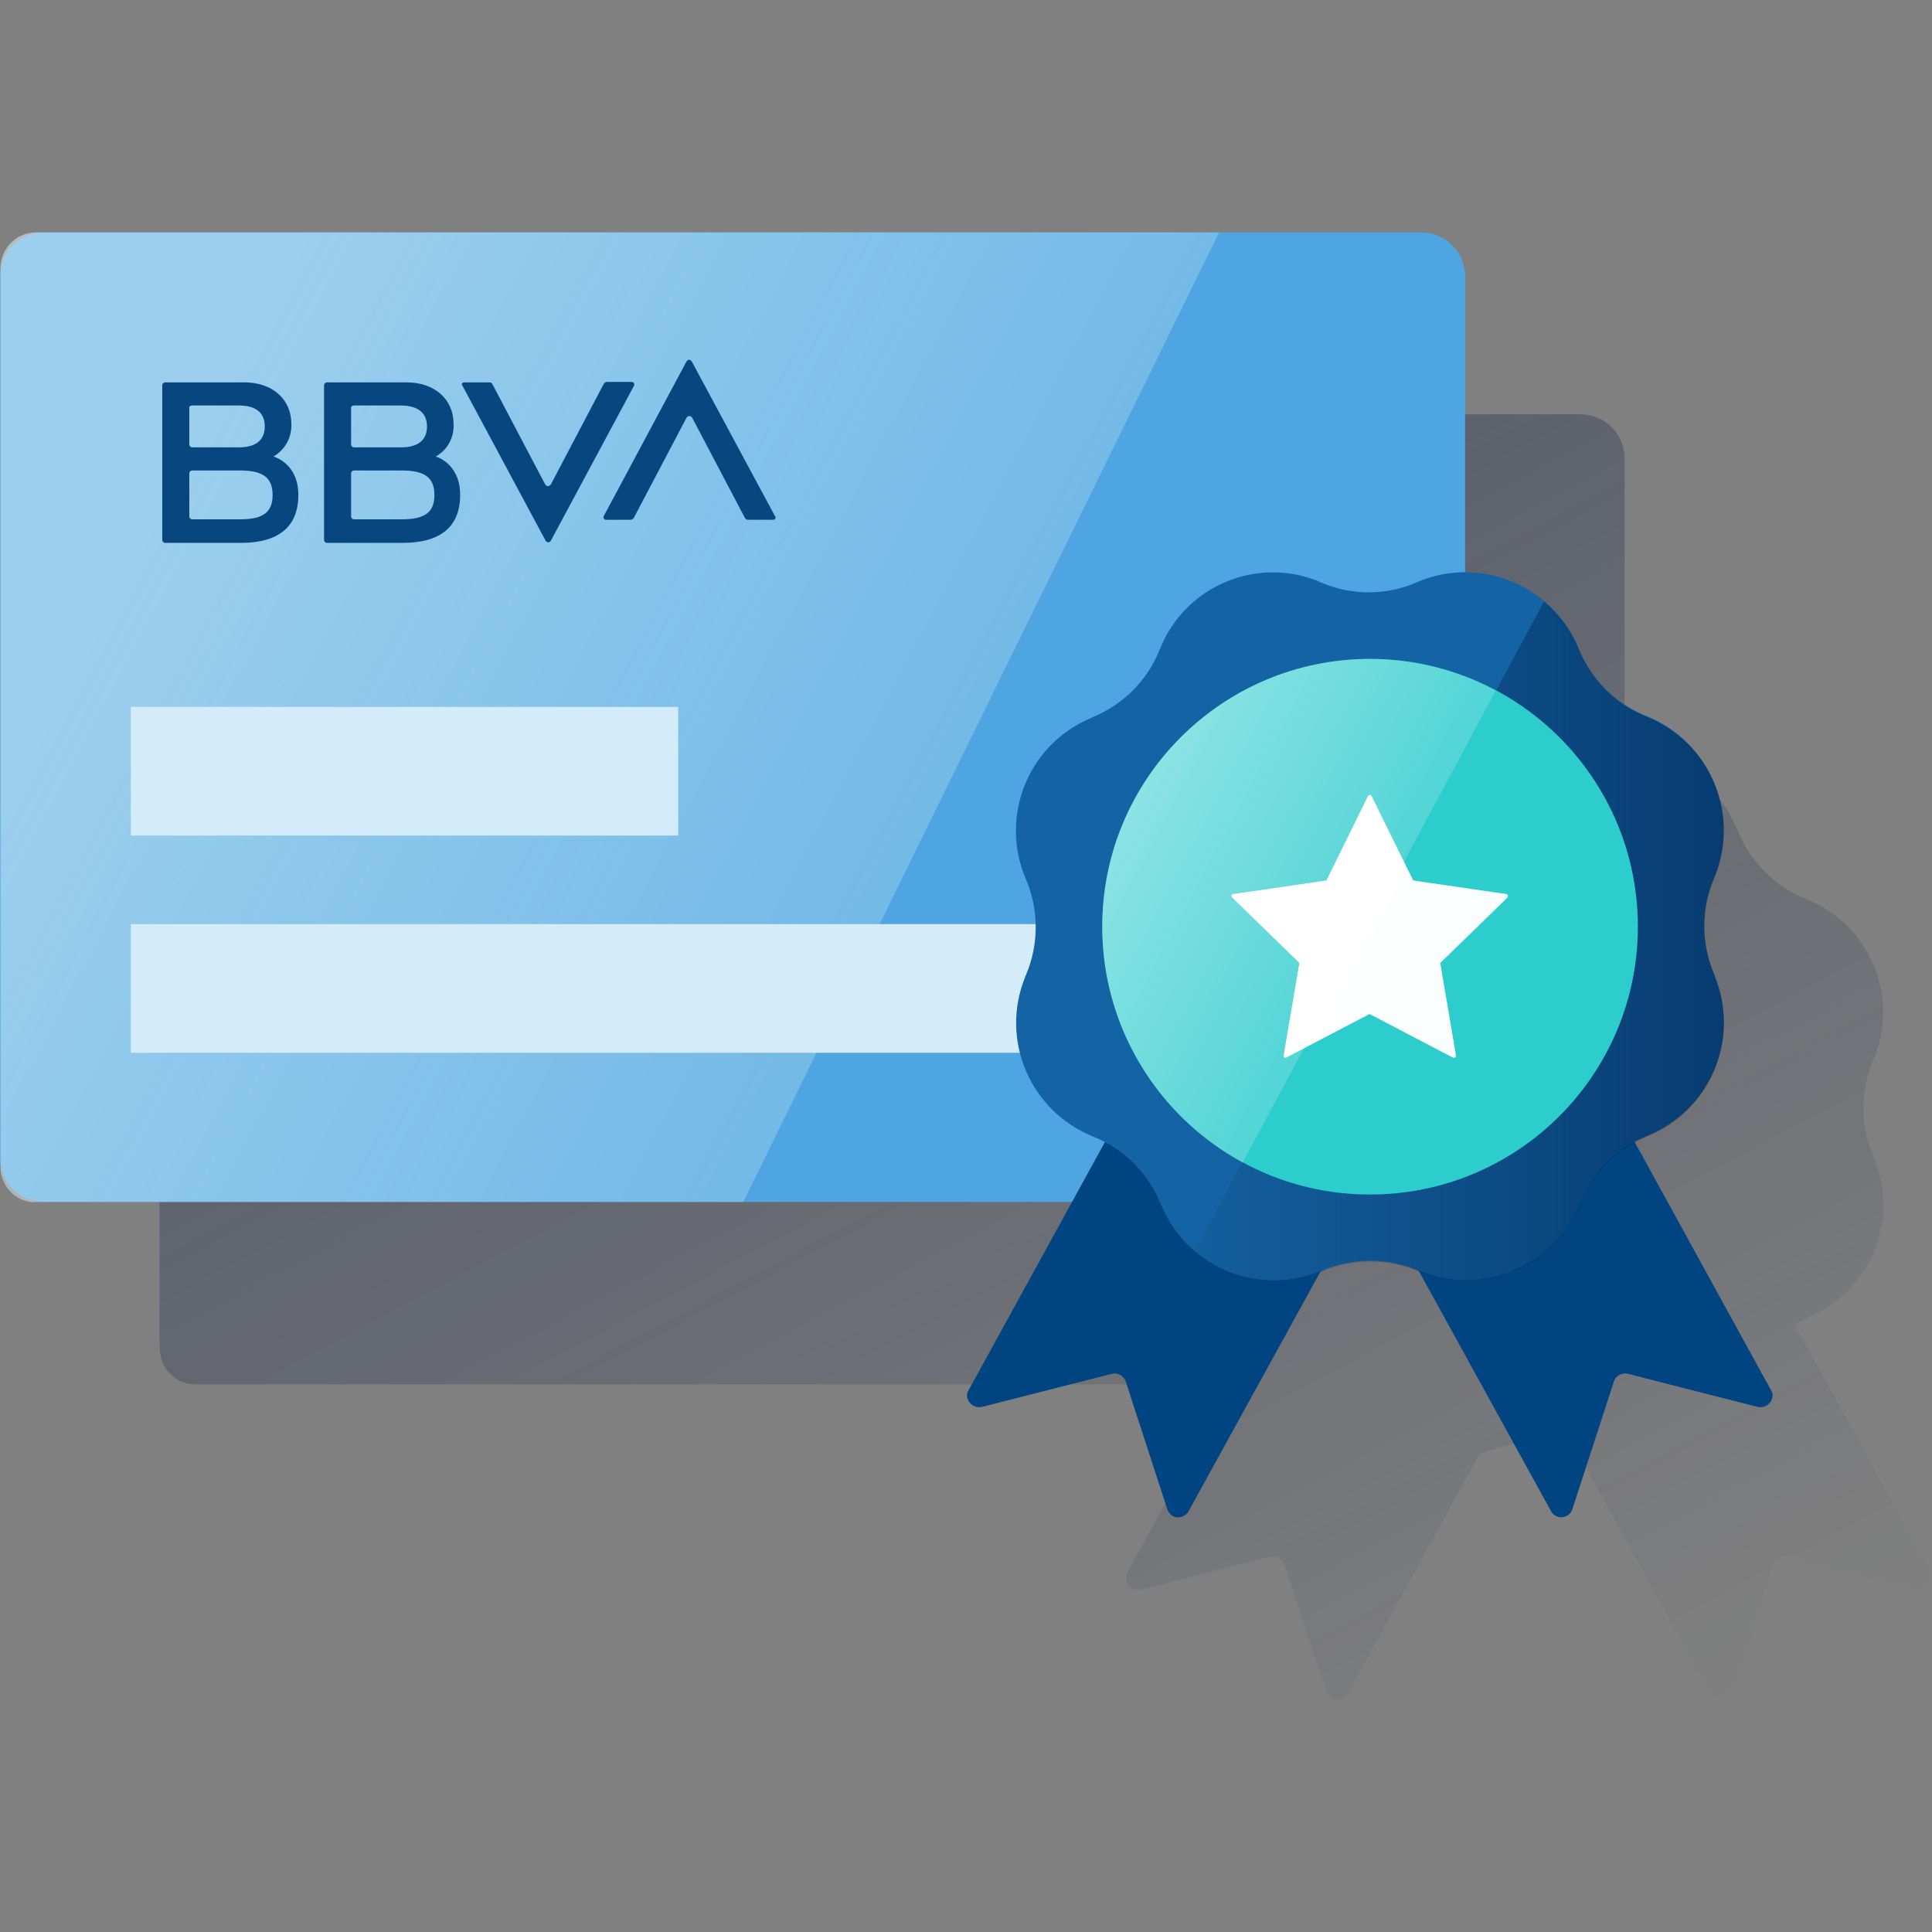
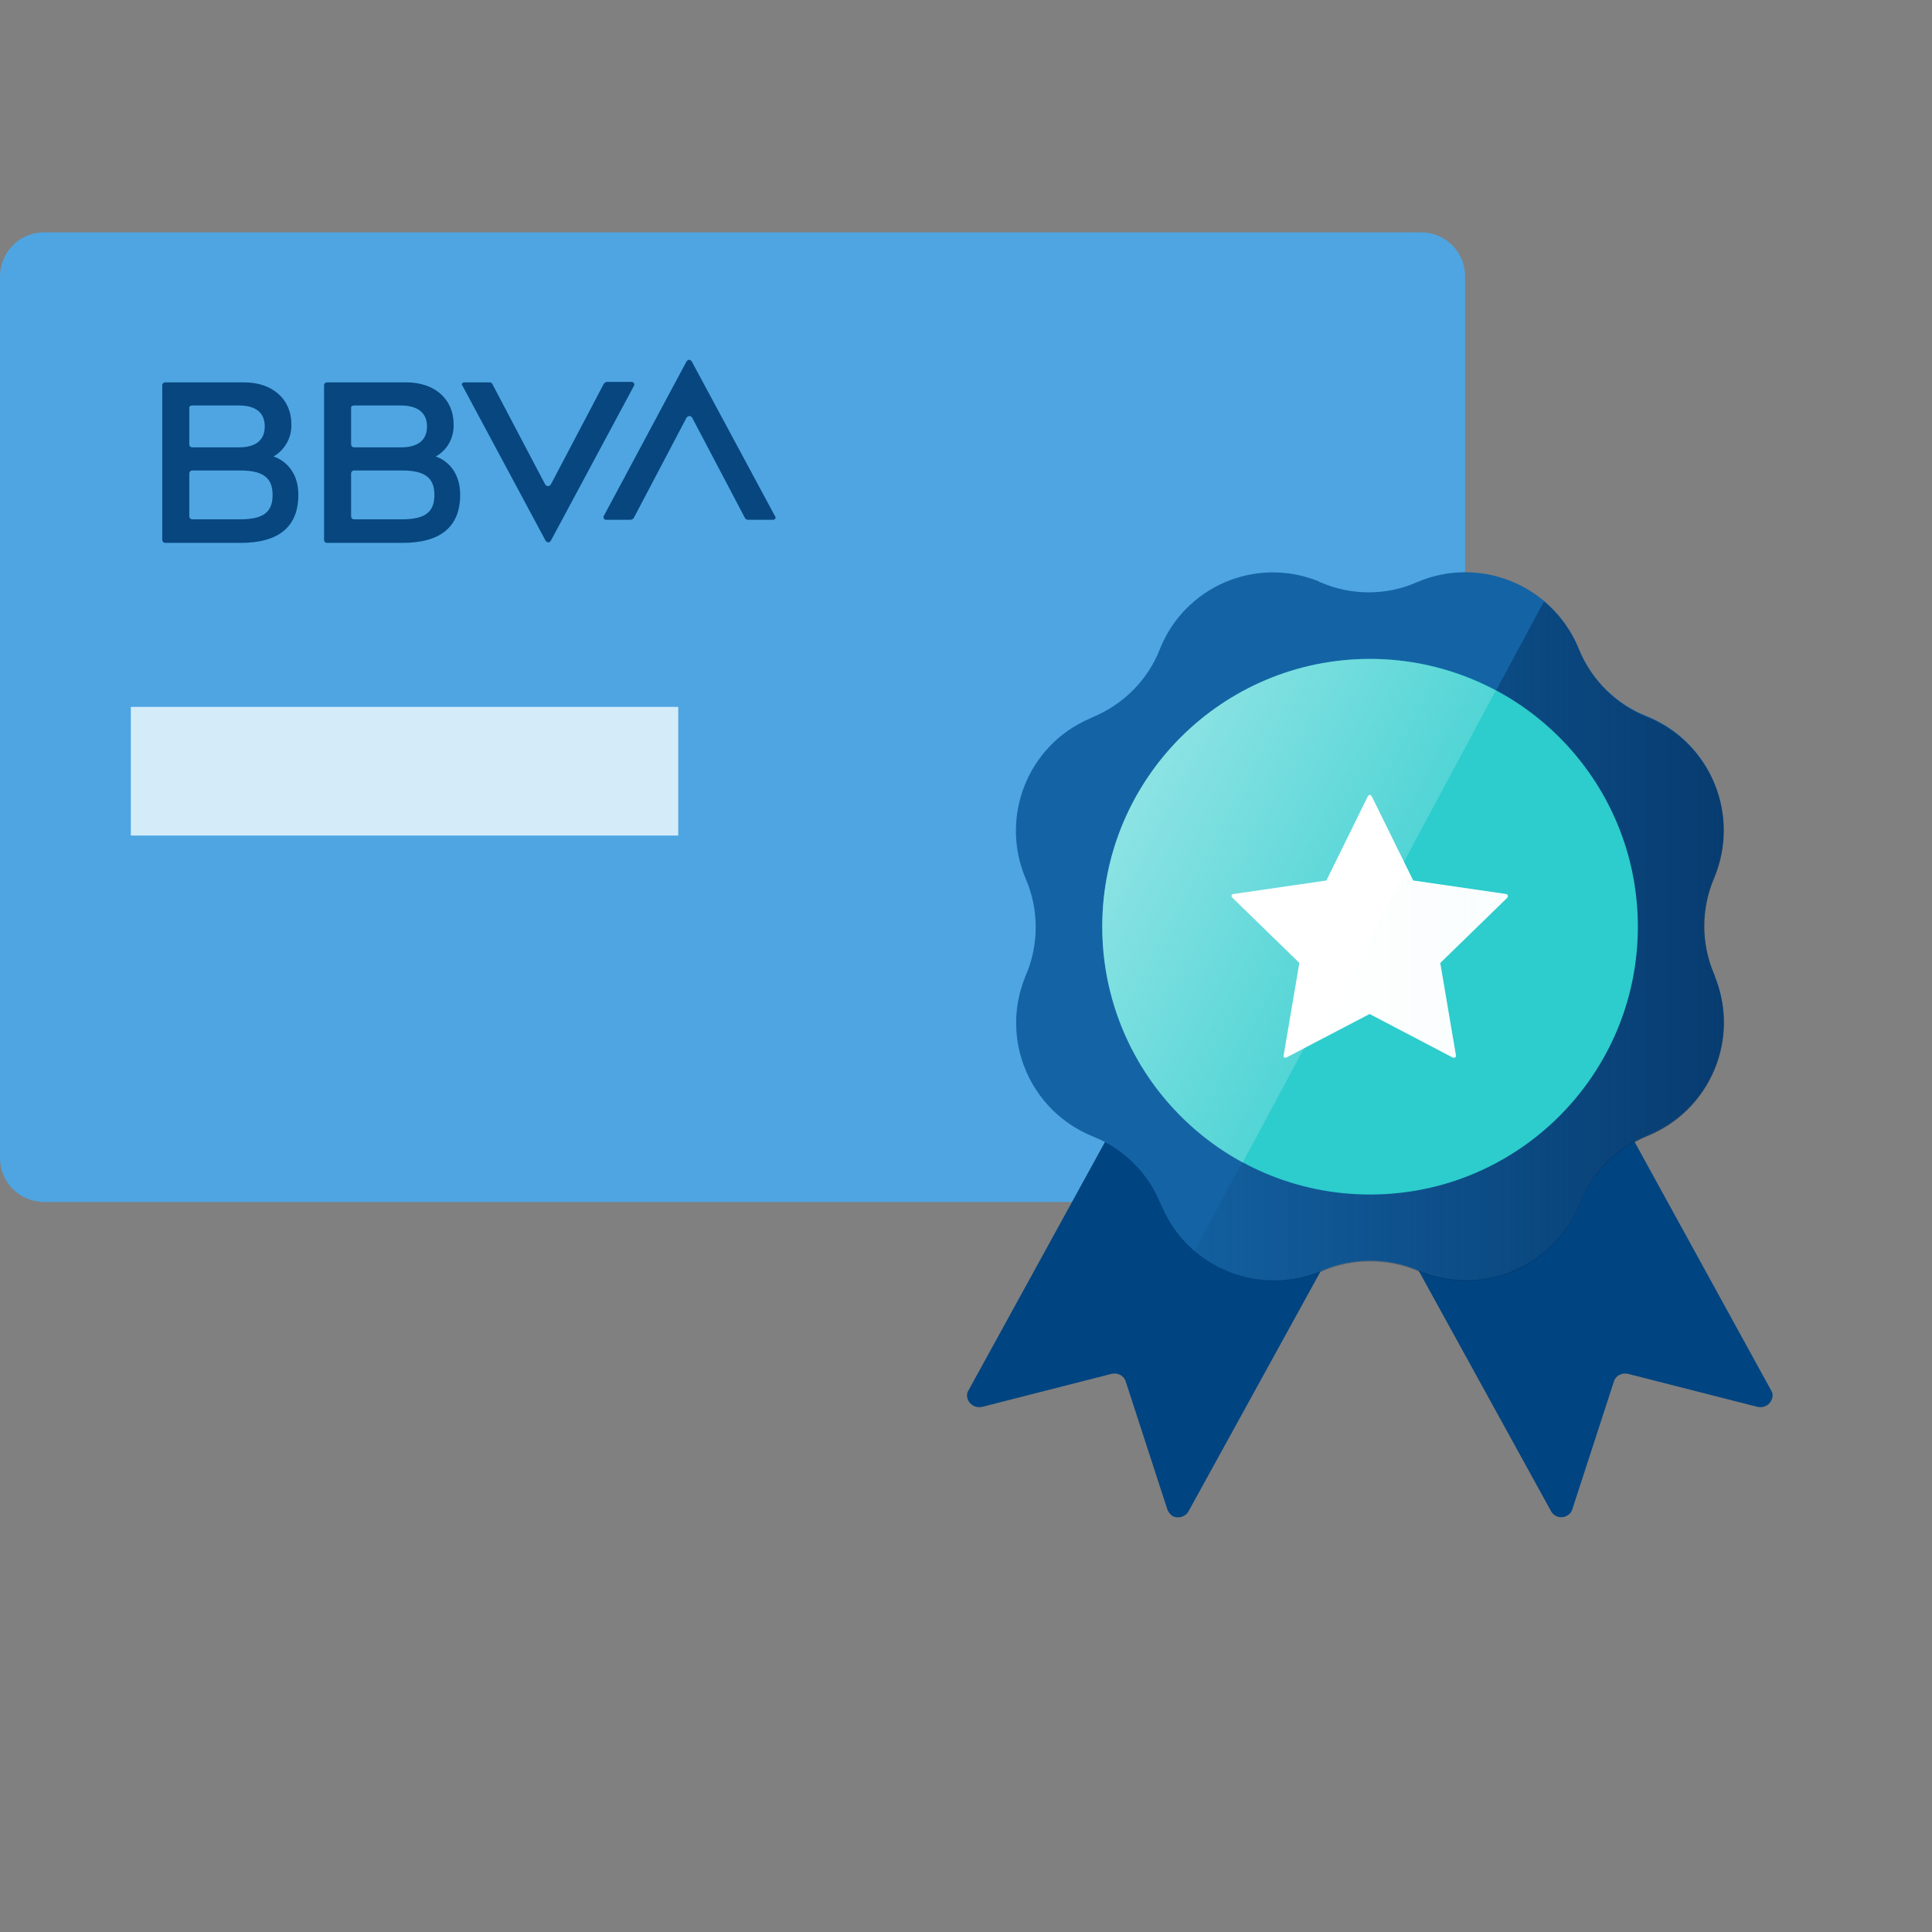
<svg xmlns="http://www.w3.org/2000/svg" width="600" height="600" viewBox="0 0 600 600" fill="none">
  <rect x="0" y="0" width="600" height="600" fill="#808080" stroke="none" />
  <g clip-path="url(#clip0_2288_350)">
-     <path d="M599.624 488.31L557.226 411.235C558.039 410.828 558.716 410.422 559.529 410.151C560.071 409.88 560.612 409.609 561.154 409.338C561.696 409.067 562.373 408.796 562.915 408.526C575.648 402.565 584.047 390.103 584.859 376.016C584.859 375.338 584.859 374.797 584.859 374.119C584.859 368.972 583.776 363.825 581.744 359.084C577.68 349.602 577.68 338.765 581.744 329.283C590.007 310.048 581.067 287.698 561.696 279.57C561.425 279.435 561.154 279.299 560.883 279.164C551.266 275.371 543.68 267.785 539.752 258.168C539.481 257.49 539.21 256.813 538.804 256.136L538.533 255.594C538.262 255.052 538.126 254.646 537.856 254.24C537.72 254.104 537.585 253.833 537.585 253.562C537.314 253.156 537.043 252.614 536.772 252.208L536.501 251.666C536.095 251.124 535.824 250.582 535.417 250.04L535.282 249.905C534.334 248.686 533.385 247.467 532.437 246.383L532.302 246.248C531.895 245.706 531.354 245.299 530.812 244.757L530.676 244.622C530.134 244.08 529.593 243.674 529.051 243.267C522.143 237.578 513.473 234.463 504.533 234.463V142.352C504.533 134.766 498.437 128.67 490.852 128.67H60.774C54.679 128.67 49.802 133.547 49.667 139.642C49.667 139.642 49.667 139.642 49.667 139.778V140.455C49.531 141.132 49.531 141.674 49.531 142.352V416.247C49.531 416.789 49.531 417.466 49.667 418.008V418.685C49.531 424.645 54.137 429.657 60.097 429.928C60.232 429.928 60.368 429.928 60.503 429.928H382.215L350.111 488.31C349.163 490.071 349.841 492.238 351.601 493.322C352.414 493.728 353.362 493.864 354.175 493.728L394.542 483.434C396.438 483.027 398.334 483.975 398.876 485.872L412.016 525.29C412.693 527.186 414.725 528.27 416.621 527.593C417.434 527.322 418.247 526.645 418.653 525.832L459.426 451.601L460.238 451.33C469.72 447.266 480.557 447.266 490.039 451.33H490.175L531.083 525.832C532.031 527.593 534.198 528.405 535.959 527.457C536.907 527.051 537.585 526.238 537.856 525.29L550.724 485.736C551.266 483.84 553.298 482.892 555.059 483.298L595.425 493.593C597.457 493.999 599.353 492.78 599.76 490.884C600.166 490.071 600.031 489.123 599.624 488.31Z" fill="url(#paint0_linear_2288_350)" />
    <path d="M13.681 72.153H441.321C448.906 72.153 455.002 78.249 455.002 85.835V359.594C455.002 367.18 448.906 373.275 441.321 373.275H13.681C6.096 373.275 0 367.18 0 359.594V85.835C0 78.384 5.96 72.289 13.41 72.153C13.546 72.153 13.546 72.153 13.681 72.153Z" fill="#4EA5E2" />
-     <path opacity="0.5" fill-rule="evenodd" clip-rule="evenodd" d="M11.116 373.275H230.828L378.612 72.153H11.251C5.155 72.153 0.279 77.03 0.144 83.125V83.261V362.168C0.008 368.128 4.614 373.14 10.574 373.411C10.709 373.275 10.98 373.275 11.116 373.275Z" fill="url(#paint1_linear_2288_350)" />
    <path d="M210.632 219.529H40.633V259.489H210.632V219.529Z" fill="#D4ECFA" />
-     <path d="M411.786 286.99H40.633V326.95H411.786V286.99Z" fill="#D4ECFA" />
+     <path d="M411.786 286.99V326.95H411.786V286.99Z" fill="#D4ECFA" />
    <path d="M187.461 119.293L171.071 150.448C170.8 150.854 170.258 151.125 169.716 150.854L169.31 150.448L152.92 119.293C152.784 119.022 152.513 118.751 152.107 118.751H144.115C143.708 118.751 143.438 119.022 143.438 119.293C143.438 119.293 143.438 119.293 143.438 119.428C143.438 119.563 143.437 119.699 143.573 119.699L169.445 167.922C169.716 168.328 170.258 168.599 170.664 168.328L171.071 167.922L196.943 119.699C197.079 119.293 196.943 119.022 196.672 118.751C196.537 118.751 196.401 118.615 196.266 118.615H188.274C188.003 118.751 187.732 118.886 187.461 119.293Z" fill="#07467F" />
    <path d="M196.814 160.876L213.204 129.721C213.475 129.315 214.017 129.044 214.559 129.315L214.965 129.721L231.355 160.876C231.491 161.147 231.897 161.418 232.168 161.418H240.16C240.567 161.418 240.837 161.147 240.837 160.741C240.837 160.741 240.837 160.741 240.837 160.605C240.837 160.47 240.837 160.334 240.702 160.334L214.83 112.247C214.559 111.84 214.017 111.57 213.611 111.841L213.204 112.247L187.467 160.334C187.332 160.741 187.467 161.012 187.738 161.282C187.874 161.282 187.874 161.418 188.009 161.418H196.001C196.272 161.282 196.678 161.147 196.814 160.876Z" fill="#07467F" />
    <path d="M74.502 161.281H59.737C59.195 161.281 58.789 160.875 58.789 160.333V147.058C58.789 146.516 59.195 146.11 59.737 146.11H74.502C81.41 146.11 84.661 148.142 84.661 153.696C84.661 159.249 81.546 161.281 74.502 161.281ZM59.737 125.927H74.231C79.514 125.927 82.223 128.23 82.223 132.429C82.223 136.628 79.514 138.931 74.231 138.931H59.737C59.195 138.931 58.789 138.524 58.789 137.983V126.74C58.654 126.333 59.06 125.927 59.737 125.927ZM84.932 141.775C88.454 139.743 90.621 135.951 90.486 131.751C90.486 123.895 84.526 118.748 75.857 118.748H51.339C50.797 118.748 50.391 119.154 50.391 119.696V167.648C50.391 168.19 50.797 168.596 51.339 168.596H74.773C86.558 168.596 92.653 163.584 92.653 153.696C92.653 143.807 84.932 141.775 84.932 141.775Z" fill="#07467F" />
    <path d="M124.752 161.281H109.987C109.445 161.281 109.039 160.875 109.039 160.333V147.058C109.039 146.516 109.445 146.11 109.987 146.11H124.752C131.66 146.11 134.911 148.142 134.911 153.696C134.911 159.249 131.796 161.281 124.752 161.281ZM109.987 125.927H124.481C129.764 125.927 132.609 128.23 132.609 132.429C132.609 136.628 129.899 138.931 124.481 138.931H109.987C109.445 138.931 109.039 138.524 109.039 137.983V126.74C108.904 126.333 109.31 125.927 109.987 125.927ZM135.318 141.775C138.975 139.743 141.007 135.951 140.871 131.751C140.871 123.895 134.911 118.748 126.242 118.748H101.589C101.047 118.748 100.641 119.154 100.641 119.696V167.648C100.641 168.19 101.047 168.596 101.589 168.596H125.023C136.808 168.596 142.903 163.584 142.903 153.696C142.903 143.807 135.318 141.775 135.318 141.775Z" fill="#07467F" />
    <path d="M362.487 468.635L349.619 429.082C349.077 427.185 347.045 426.237 345.284 426.643L304.918 436.938C303.022 437.345 300.99 436.261 300.448 434.229C300.177 433.281 300.312 432.468 300.854 431.655L373.189 299.991L441.595 337.648L369.125 469.313C368.177 471.074 365.874 471.751 364.113 470.803C363.436 470.261 362.758 469.584 362.487 468.635Z" fill="#004481" />
    <path d="M488.326 468.635L501.194 429.082C501.736 427.185 503.768 426.237 505.529 426.643L545.895 436.938C547.792 437.345 549.824 436.261 550.365 434.229C550.636 433.281 550.501 432.468 549.959 431.655L477.625 299.991L409.219 337.648L481.689 469.313C482.637 471.074 484.94 471.751 486.7 470.667C487.513 470.261 488.055 469.583 488.326 468.635Z" fill="#004481" />
    <path d="M410.306 180.924C419.788 184.988 430.625 184.988 440.107 180.788C459.342 172.526 481.693 181.466 489.955 200.701C490.091 200.972 490.091 201.107 490.226 201.378C494.155 210.995 501.74 218.581 511.358 222.374C530.864 230.23 540.346 252.31 532.489 271.816C532.354 272.087 532.354 272.358 532.218 272.493C528.154 281.975 528.154 292.812 532.218 302.294C540.481 321.529 531.676 343.879 512.441 352.142C512.17 352.278 511.9 352.413 511.629 352.549C502.011 356.477 494.426 364.062 490.633 373.68C482.776 393.186 460.697 402.668 441.191 394.811C440.92 394.676 440.649 394.676 440.513 394.54C431.031 390.477 420.195 390.477 410.713 394.54C391.478 402.803 369.127 393.999 360.864 374.764C360.729 374.493 360.594 374.222 360.458 373.951C356.665 364.333 348.944 356.748 339.462 352.955C319.956 345.098 310.474 323.019 318.331 303.513C318.466 303.242 318.466 302.971 318.602 302.836C322.665 293.354 322.665 282.517 318.602 273.035C310.339 253.8 319.144 231.45 338.379 223.187C338.649 223.051 338.92 222.916 339.191 222.78C348.809 218.852 356.394 211.266 360.187 201.649C367.908 182.143 389.988 172.661 409.494 180.518C409.765 180.788 410.035 180.924 410.306 180.924Z" fill="#1464A5" />
    <path d="M532.348 302.566C528.284 293.084 528.284 282.247 532.348 272.765C540.476 253.395 531.535 231.18 512.165 222.917C511.894 222.781 511.623 222.646 511.488 222.646C501.87 218.853 494.285 211.267 490.356 201.65C488.054 195.825 484.261 190.813 479.52 186.75L370.883 388.581C381.855 398.063 397.297 400.501 410.707 394.812C420.189 390.749 431.026 390.749 440.508 394.812C459.878 402.94 482.093 394 490.356 374.629C490.492 374.358 490.627 374.087 490.627 373.952C494.42 364.334 502.006 356.749 511.623 352.82C530.994 344.964 540.476 322.884 532.619 303.514C532.619 303.108 532.484 302.837 532.348 302.566Z" fill="url(#paint2_linear_2288_350)" />
    <path d="M425.483 370.972C471.417 370.972 508.654 333.735 508.654 287.801C508.654 241.867 471.417 204.63 425.483 204.63C379.549 204.63 342.312 241.867 342.312 287.801C342.312 333.735 379.549 370.972 425.483 370.972Z" fill="#2DCCCD" />
    <path d="M425.483 204.63C379.563 204.63 342.312 241.881 342.312 287.801C342.312 318.414 359.109 346.454 385.93 361.083L464.495 214.518C452.439 208.016 439.029 204.63 425.483 204.63Z" fill="url(#paint3_linear_2288_350)" />
    <path d="M426.011 247.301L438.879 273.444L467.731 277.643C468.138 277.643 468.273 278.05 468.273 278.321C468.273 278.456 468.138 278.591 468.138 278.727L447.277 299.046L452.154 327.763C452.154 328.169 452.018 328.44 451.612 328.44C451.477 328.44 451.341 328.44 451.206 328.44L425.333 314.894L399.461 328.44C399.19 328.575 398.784 328.44 398.648 328.169C398.648 328.033 398.513 327.898 398.648 327.763L403.525 299.046L382.664 278.727C382.393 278.456 382.393 278.05 382.664 277.779C382.8 277.643 382.935 277.643 383.071 277.643L411.923 273.444L424.791 247.301C424.927 247.03 425.333 246.759 425.604 246.894C425.74 247.03 425.875 247.165 426.011 247.301Z" fill="white" />
    <path d="M467.877 277.776L439.025 273.576L437.129 269.784L407.734 324.373L425.479 315.026L451.352 328.572C451.623 328.708 452.029 328.572 452.164 328.301C452.164 328.166 452.3 328.03 452.164 327.895L447.288 299.178L468.148 278.859C468.419 278.588 468.419 278.182 468.148 277.911C468.013 277.776 468.013 277.776 467.877 277.776Z" fill="url(#paint4_linear_2288_350)" />
  </g>
  <defs>
    <linearGradient id="paint0_linear_2288_350" x1="165.959" y1="71.401" x2="436.6" y2="580.404" gradientUnits="userSpaceOnUse">
      <stop stop-color="#192647" stop-opacity="0.5" offset="0" />
      <stop offset="1" stop-color="#192647" stop-opacity="0" />
    </linearGradient>
    <linearGradient id="paint1_linear_2288_350" x1="53.777" y1="148.471" x2="274.695" y2="265.926" gradientUnits="userSpaceOnUse">
      <stop stop-color="#E9F8F9" offset="0" />
      <stop offset="1" stop-color="#E9F8F9" stop-opacity="0.5" />
    </linearGradient>
    <linearGradient id="paint2_linear_2288_350" x1="535.457" y1="292.28" x2="370.869" y2="292.28" gradientUnits="userSpaceOnUse">
      <stop stop-color="#043263" stop-opacity="0.8" offset="0" />
      <stop offset="1" stop-color="#043263" stop-opacity="0.1" />
    </linearGradient>
    <linearGradient id="paint3_linear_2288_350" x1="351.966" y1="248.794" x2="425.432" y2="287.864" gradientUnits="userSpaceOnUse">
      <stop offset="0.01" stop-color="#EAF9FA" stop-opacity="0.5" />
      <stop offset="1" stop-color="#E9F8F9" stop-opacity="0.2" />
    </linearGradient>
    <linearGradient id="paint4_linear_2288_350" x1="468.344" y1="299.228" x2="407.68" y2="299.228" gradientUnits="userSpaceOnUse">
      <stop stop-color="#EAF9FA" stop-opacity="0.3" offset="0" />
      <stop offset="1" stop-color="#EAF9FA" stop-opacity="0" />
    </linearGradient>
    <clipPath id="clip0_2288_350">
      <rect width="600" height="600" fill="white" />
    </clipPath>
  </defs>
</svg>